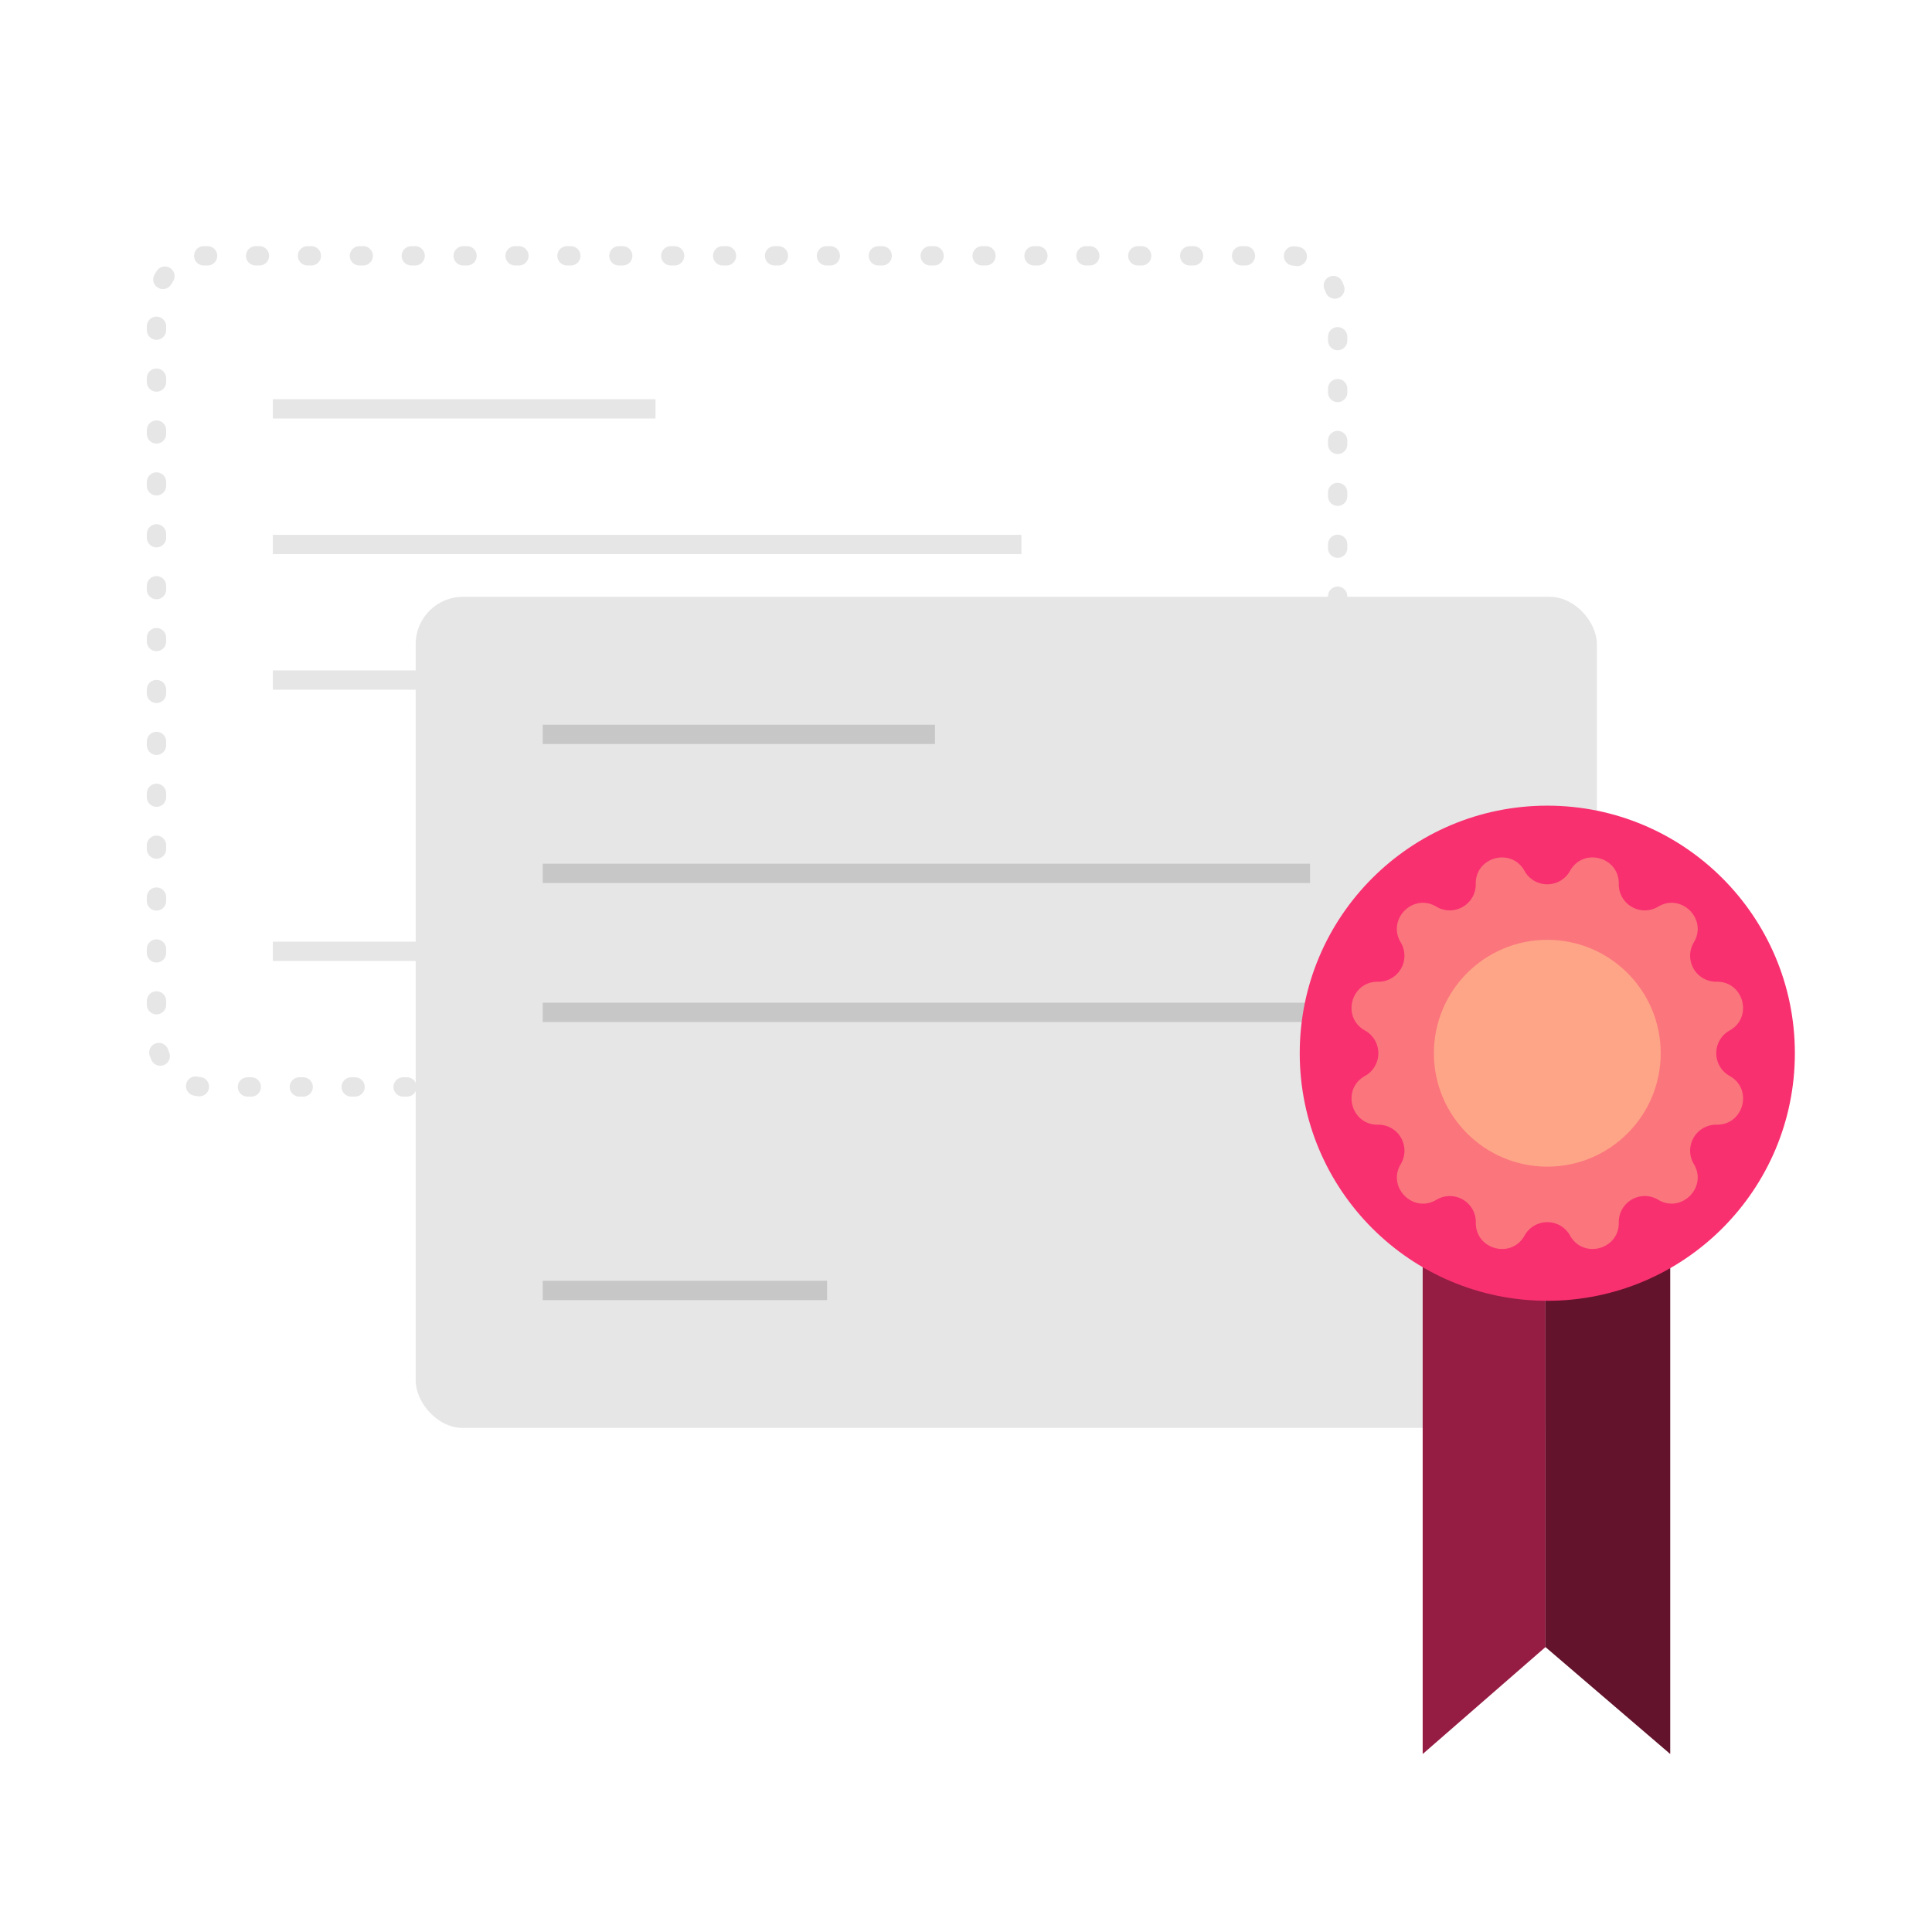
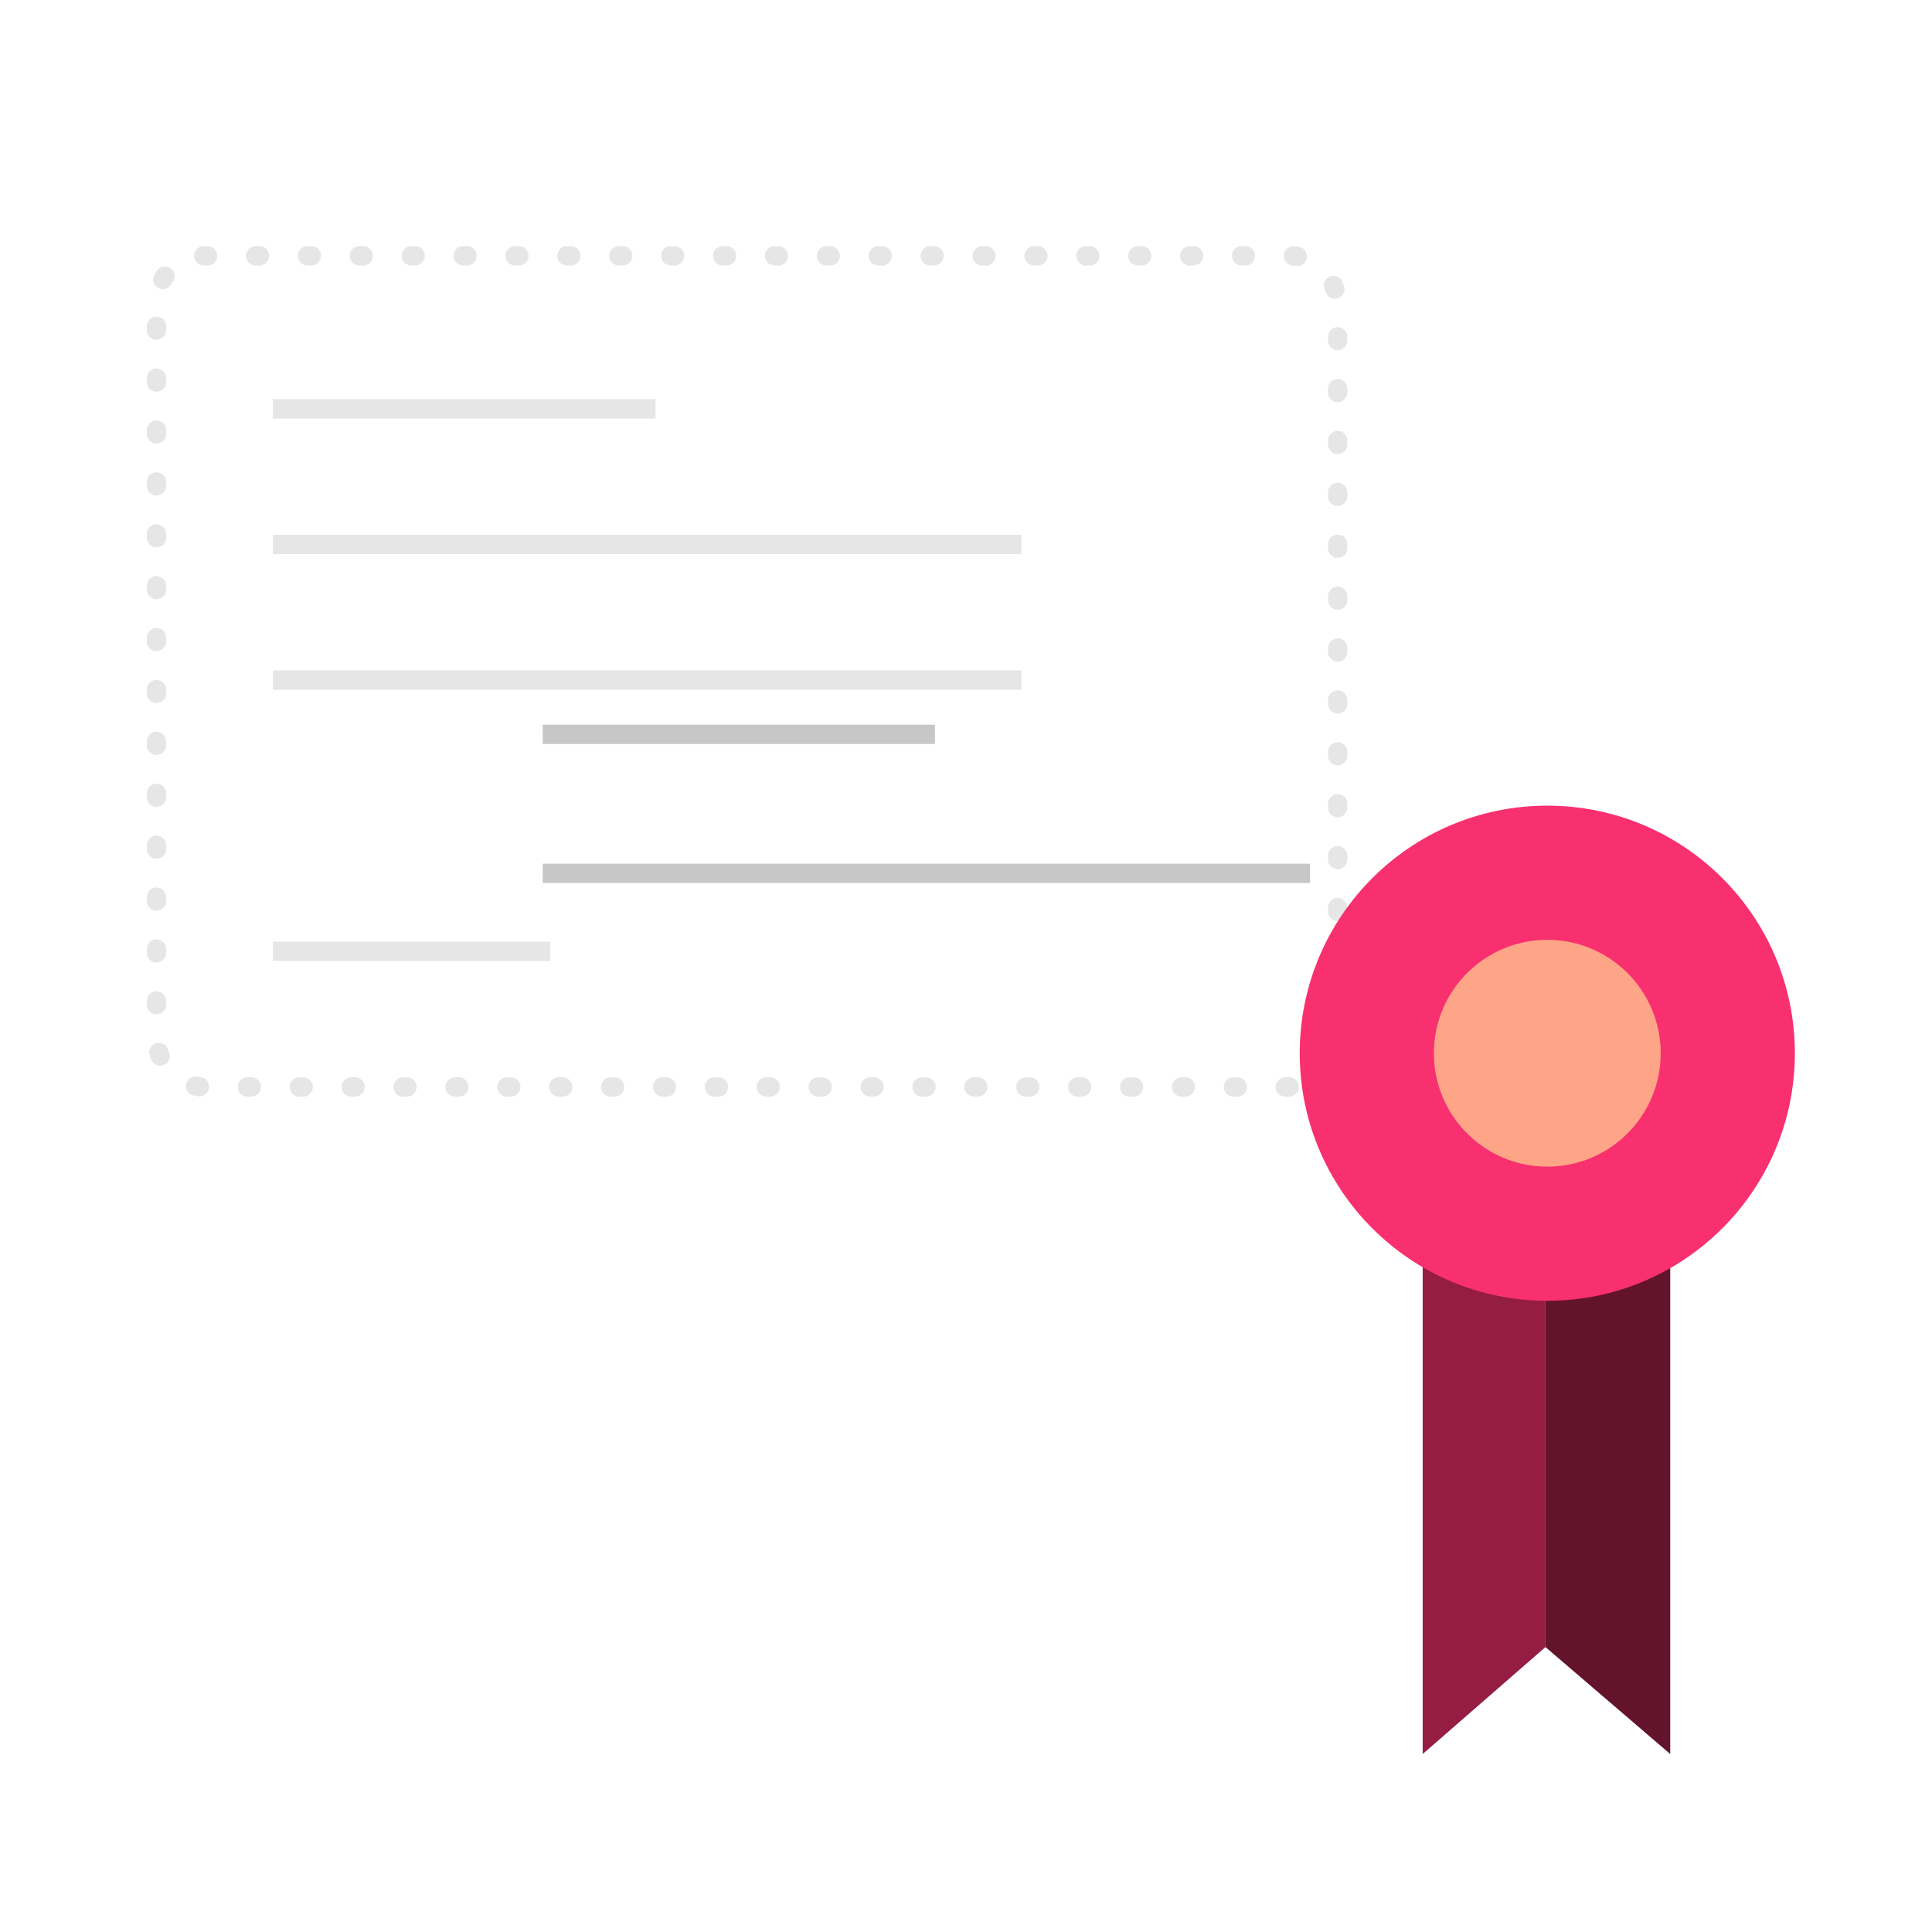
<svg xmlns="http://www.w3.org/2000/svg" id="Layer_1" data-name="Layer 1" viewBox="0 0 1000 1000">
  <defs>
    <style>.cls-1,.cls-2,.cls-4{fill:none;stroke-miterlimit:10;stroke-width:10px;}.cls-1,.cls-2{stroke:#e6e6e6;}.cls-1{stroke-linecap:round;stroke-dasharray:1.99 24.87;}.cls-3{fill:#e6e6e6;}.cls-4{stroke:#c7c7c7;}.cls-5{fill:#951c43;}.cls-6{fill:#63132c;}.cls-7{fill:#f83070;}.cls-8{fill:#fb757d;}.cls-9{fill:#fea587;}</style>
  </defs>
  <title>Market-4_Transferencia de licencias en un clic</title>
  <g id="New_Symbol_4" data-name="New Symbol 4">
    <rect class="cls-1" x="81" y="132.41" width="611.37" height="430.19" rx="24.45" ry="24.45" />
    <line class="cls-2" x1="141.24" y1="211.62" x2="339.28" y2="211.62" />
    <line class="cls-2" x1="141.24" y1="281.82" x2="528.68" y2="281.82" />
    <line class="cls-2" x1="141.24" y1="352.01" x2="528.68" y2="352.01" />
    <line class="cls-2" x1="141.24" y1="492.41" x2="284.82" y2="492.41" />
-     <rect class="cls-3" x="215.17" y="308.91" width="611.37" height="430.19" rx="24.45" ry="24.45" />
    <line class="cls-4" x1="280.9" y1="380.09" x2="483.92" y2="380.09" />
    <line class="cls-4" x1="280.9" y1="452.05" x2="678.07" y2="452.05" />
-     <line class="cls-4" x1="280.9" y1="524.01" x2="678.07" y2="524.01" />
-     <line class="cls-4" x1="280.9" y1="667.93" x2="428.09" y2="667.93" />
    <polygon class="cls-5" points="736.38 541.89 736.38 907.88 799.93 852.52 799.93 852.52 799.93 541.89 736.38 541.89" />
    <polygon class="cls-6" points="864.51 541.89 799.93 541.89 799.93 852.52 864.51 907.88 864.51 541.89" />
    <circle class="cls-7" cx="800.88" cy="545.15" r="128.14" />
-     <path class="cls-8" d="M812.65,450.76h0c6.8-12.25,25.46-7.25,25.23,6.76h0a13.46,13.46,0,0,0,20.38,11.77h0c12-7.21,25.68,6.45,18.47,18.47h0a13.46,13.46,0,0,0,11.77,20.38h0c14-.23,19,18.43,6.76,25.23h0a13.46,13.46,0,0,0,0,23.54h0c12.25,6.8,7.25,25.46-6.76,25.23h0a13.46,13.46,0,0,0-11.77,20.38h0c7.21,12-6.45,25.68-18.47,18.47h0a13.46,13.46,0,0,0-20.38,11.77h0c.23,14-18.43,19-25.23,6.76h0a13.46,13.46,0,0,0-23.54,0h0c-6.8,12.25-25.46,7.25-25.23-6.76h0A13.46,13.46,0,0,0,743.5,621h0c-12,7.21-25.68-6.45-18.47-18.47h0a13.46,13.46,0,0,0-11.77-20.38h0c-14,.23-19-18.43-6.76-25.23h0a13.46,13.46,0,0,0,0-23.54h0c-12.25-6.8-7.25-25.46,6.76-25.23h0A13.46,13.46,0,0,0,725,487.76h0c-7.21-12,6.45-25.68,18.47-18.47h0a13.46,13.46,0,0,0,20.38-11.77h0c-.23-14,18.43-19,25.23-6.76h0A13.46,13.46,0,0,0,812.65,450.76Z" />
    <circle class="cls-9" cx="800.88" cy="545.15" r="58.7" />
  </g>
</svg>